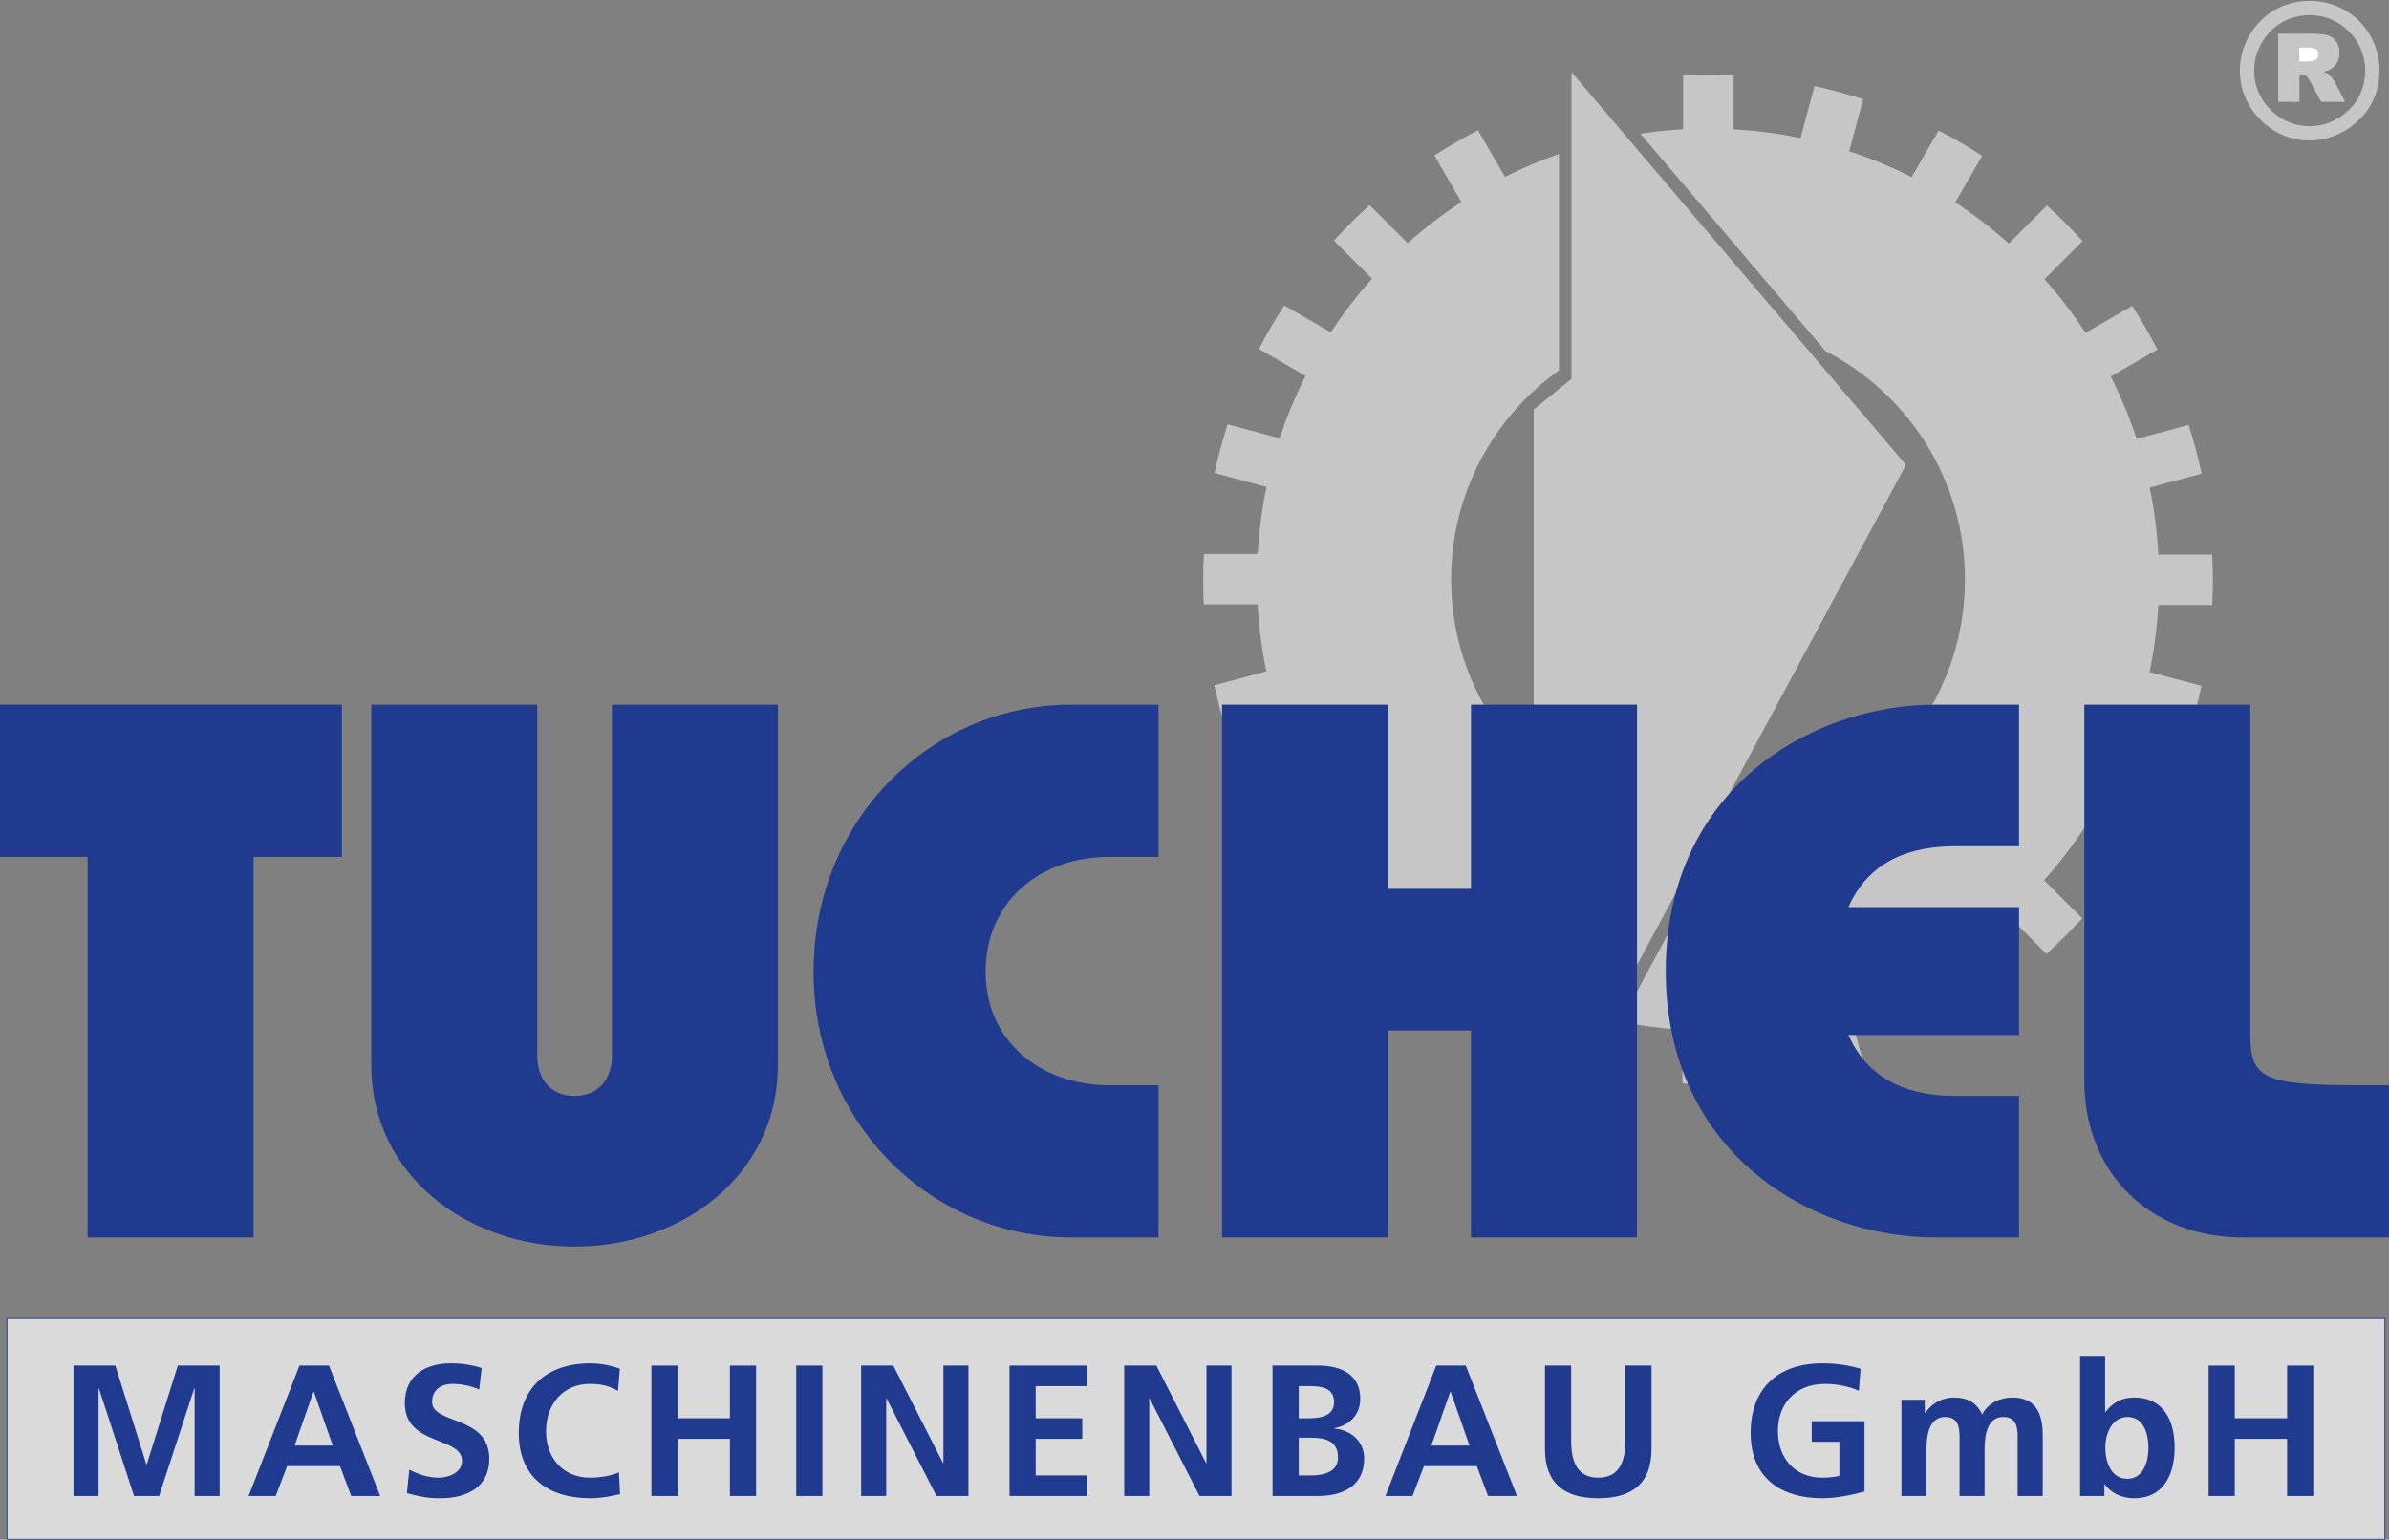
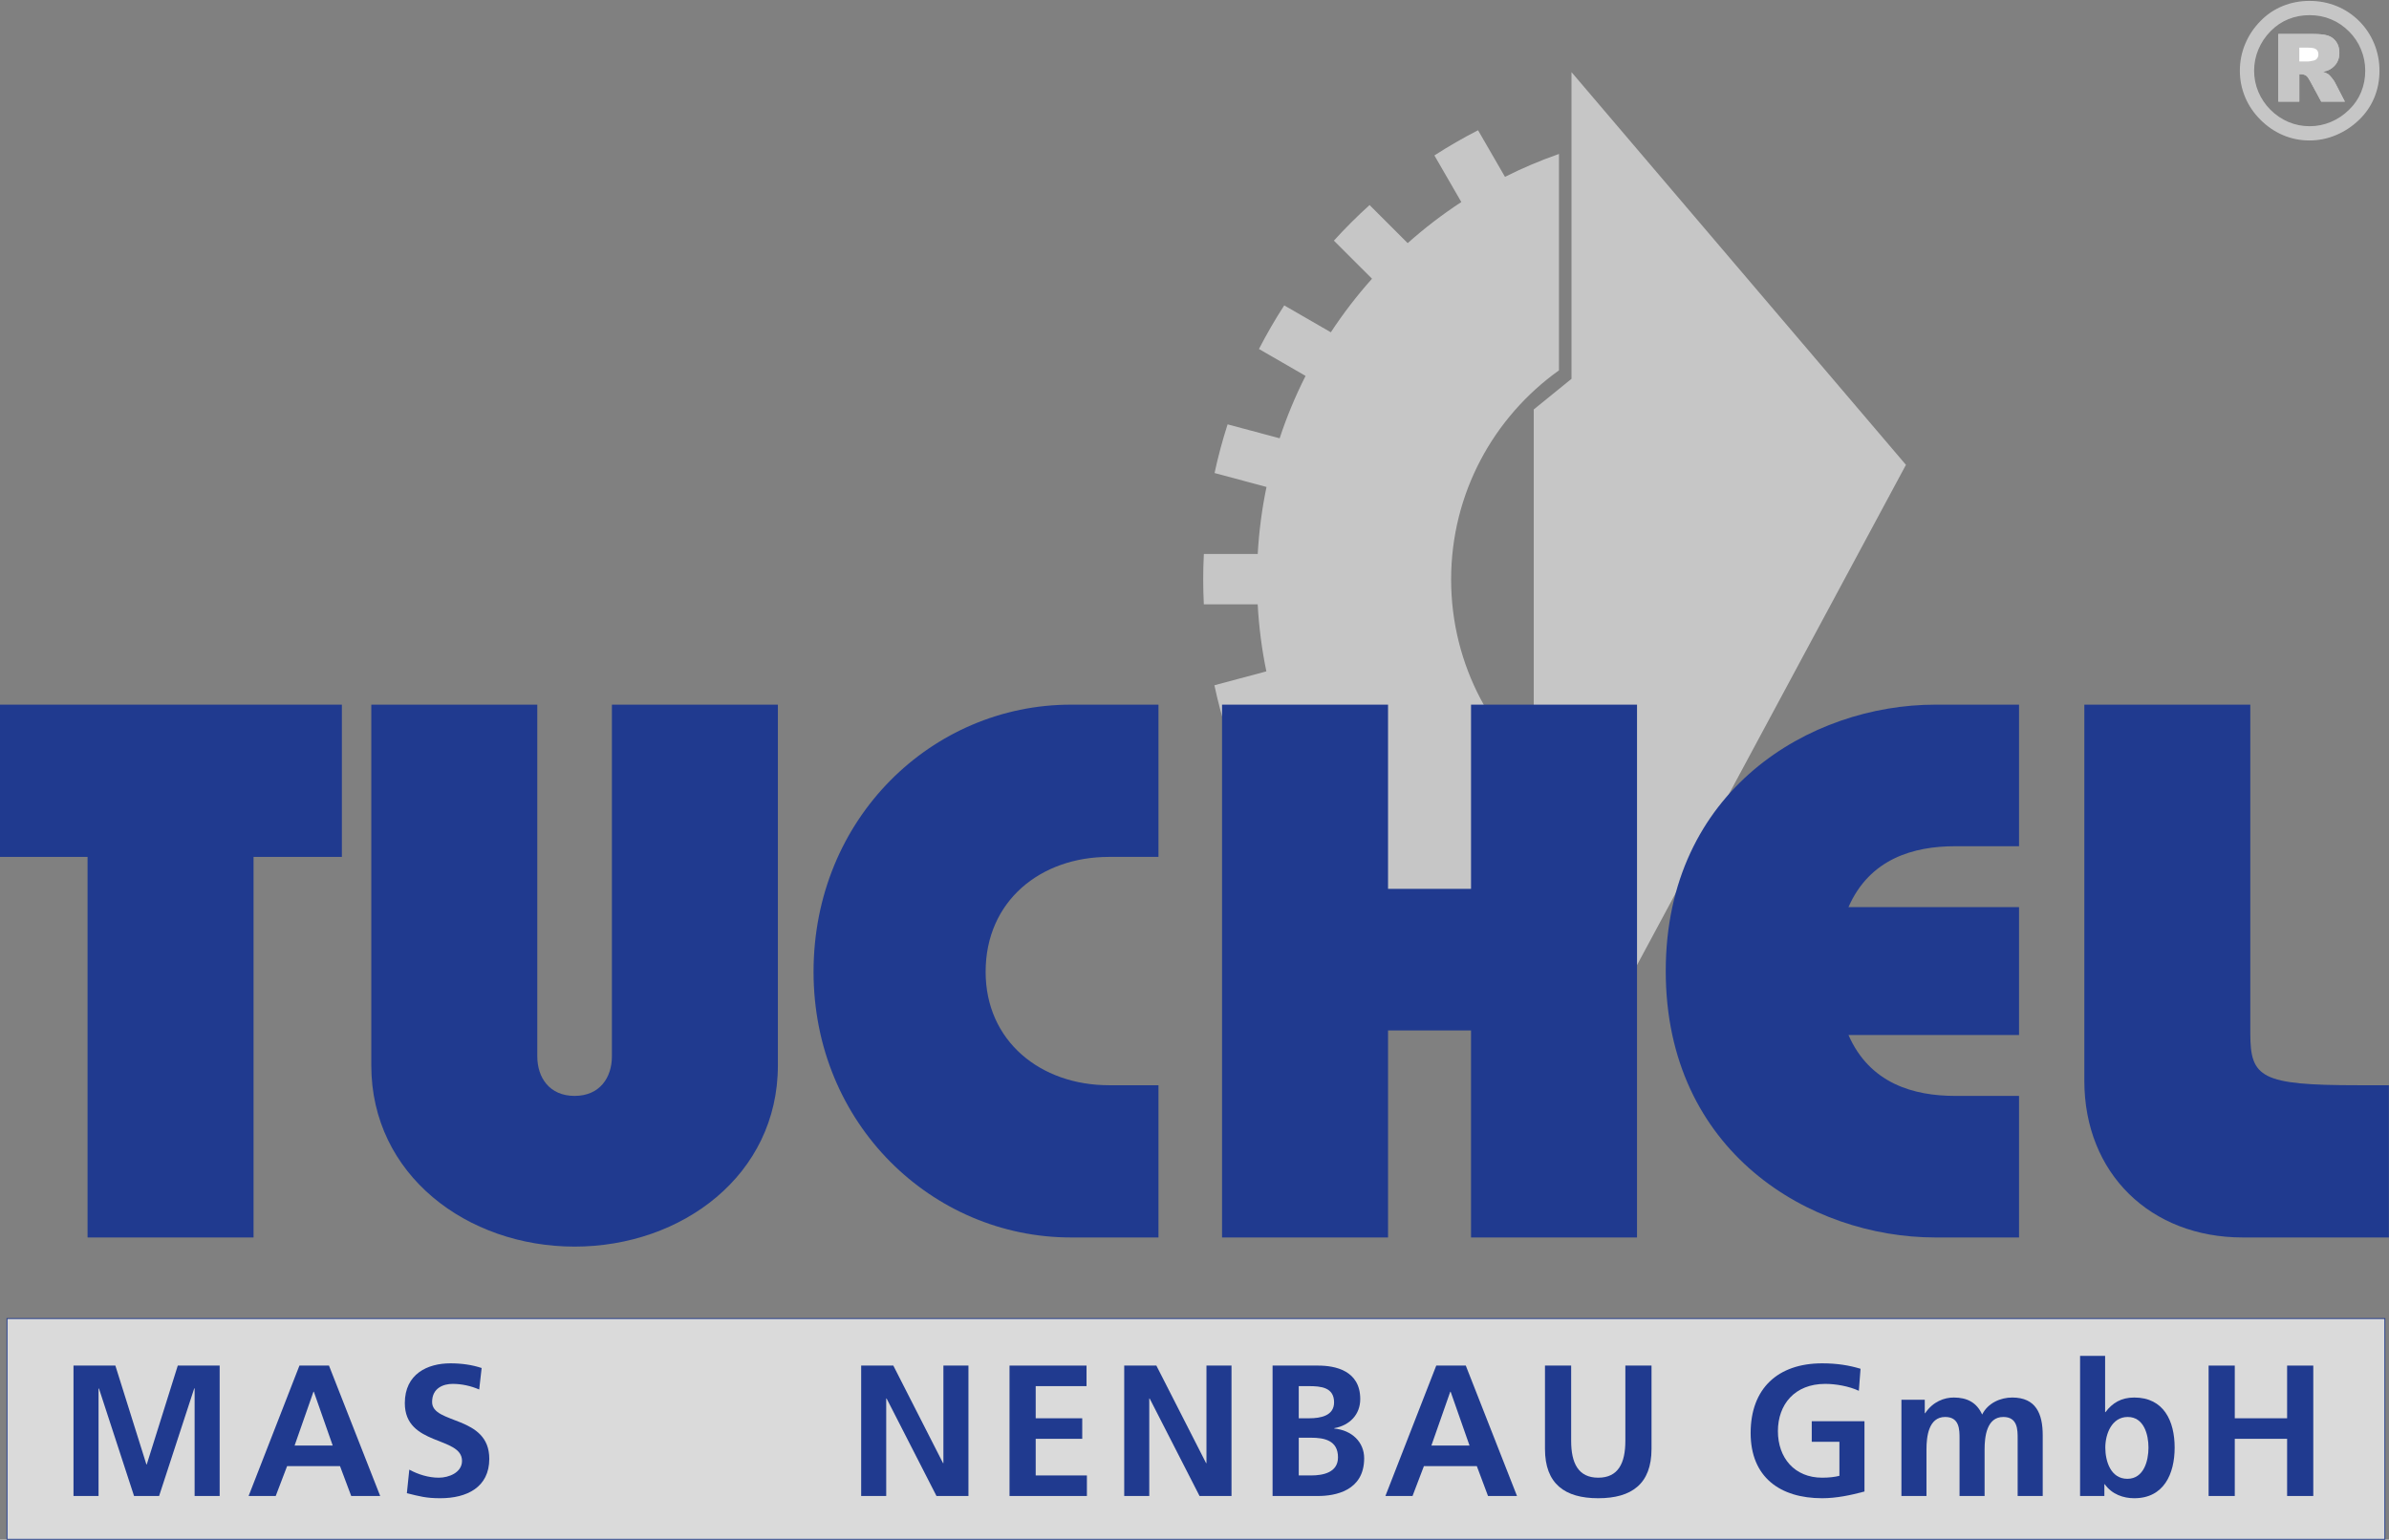
<svg xmlns="http://www.w3.org/2000/svg" width="100%" height="100%" viewBox="0 0 4725 3046" version="1.1" xml:space="preserve" style="fill-rule:evenodd;clip-rule:evenodd;stroke-miterlimit:2;">
  <rect x="0" y="0" width="4725" height="3046" fill="#808080" stroke="none" />
  <g transform="matrix(4.167,0,0,4.167,0,0)">
-     <path d="M1050,287.22C1050.2,283.209 1050.31,279.174 1050.31,275.114C1050.31,271.149 1050.2,267.21 1050,263.296L1024.45,263.296C1023.85,252.456 1022.47,241.832 1020.33,231.479L1044.99,224.868C1043.31,217.011 1041.25,209.302 1038.82,201.751L1014.12,208.371C1010.76,198.125 1006.64,188.228 1001.85,178.73L1023.98,165.955C1020.33,158.835 1016.33,151.923 1012.01,145.239L989.887,158.01C984.012,149.036 977.492,140.527 970.371,132.555L988.456,114.466C983.107,108.549 977.468,102.895 971.556,97.538L953.471,115.624C945.507,108.494 937.005,101.966 928.039,96.078L940.815,73.955C934.129,69.626 927.222,65.627 920.11,61.966L907.332,84.094C897.842,79.282 887.952,75.158 877.709,71.786L884.327,47.082C876.782,44.646 869.072,42.574 861.224,40.888L854.615,65.551C844.261,63.395 833.641,61.991 822.798,61.386L822.798,35.811C818.792,35.61 814.752,35.505 810.699,35.505C806.735,35.505 802.796,35.613 798.877,35.804L798.877,61.365C792.016,61.738 785.255,62.468 778.583,63.471L866.472,166.695C905.751,186.944 932.633,227.881 932.633,275.116C932.633,340.453 881.239,393.785 816.673,396.904L769.249,485.143C778.814,487.021 788.598,488.286 798.575,488.842L798.583,514.418C802.594,514.617 806.634,514.723 810.699,514.723C814.656,514.723 818.589,514.617 822.504,514.424L822.508,488.865C833.342,488.275 843.968,486.888 854.322,484.746L860.936,509.406C868.792,507.727 876.501,505.667 884.046,503.238L877.436,478.538C887.677,475.181 897.566,471.072 907.067,466.271L919.844,488.392C926.971,484.74 933.88,480.751 940.569,476.431L927.792,454.308C936.769,448.432 945.277,441.916 953.242,434.802L971.335,452.882C977.257,447.527 982.91,441.891 988.272,435.98L970.184,417.89C977.314,409.93 983.839,401.432 989.722,392.469L1011.85,405.232C1016.18,398.55 1020.18,391.646 1023.84,384.53L1001.72,371.756C1006.53,362.266 1010.65,352.374 1014.02,342.138L1038.73,348.749C1041.16,341.202 1043.23,333.495 1044.92,325.64L1020.26,319.032C1022.42,308.685 1023.82,298.063 1024.43,287.226L1050,287.22Z" style="fill:rgb(198,198,198);fill-rule:nonzero;" />
    <path d="M688.758,275.116C688.758,234.161 708.975,197.951 739.945,175.837L739.945,73.093C731.129,76.182 722.563,79.796 714.321,83.962L701.538,61.837C694.419,65.488 687.506,69.481 680.824,73.802L693.597,95.923C684.621,101.798 676.112,108.313 668.144,115.432L650.052,97.349C644.136,102.699 638.483,108.336 633.122,114.249L651.211,132.334C644.08,140.293 637.555,148.796 631.664,157.761L609.542,144.994C605.211,151.673 601.212,158.578 597.553,165.695L619.675,178.468C614.867,187.96 610.743,197.848 607.367,208.088L582.667,201.473C580.235,209.019 578.157,216.729 576.47,224.582L601.132,231.191C598.977,241.538 597.573,252.161 596.964,262.995L571.394,262.999C571.191,267.015 571.085,271.05 571.085,275.114C571.085,279.074 571.197,283.01 571.383,286.924L596.945,286.924C597.537,297.763 598.919,308.389 601.062,318.739L576.402,325.349C578.082,333.205 580.142,340.916 582.568,348.465L607.268,341.849C610.629,352.092 614.739,361.987 619.538,371.483L597.415,384.266C601.067,391.384 605.058,398.295 609.377,404.981L631.499,392.211C637.376,401.182 643.887,409.691 651.006,417.662L632.927,435.75C638.279,441.669 643.914,447.323 649.827,452.682L667.915,434.597C675.875,441.727 684.376,448.256 693.341,454.14L680.567,476.261C687.25,480.596 694.157,484.595 701.272,488.255L714.045,466.131C722.379,470.354 731.033,474.013 739.945,477.135L739.945,374.392C708.975,352.28 688.758,316.068 688.758,275.116Z" style="fill:rgb(198,198,198);fill-rule:nonzero;" />
    <path d="M745.89,516.04L904.635,220.693L745.89,34.245L745.89,179.846L727.978,194.399L727.978,354.146L745.89,369.236L745.89,516.04Z" style="fill:rgb(198,198,198);fill-rule:nonzero;" />
    <rect x="3.314" y="625.994" width="1128.64" height="104.807" style="fill:rgb(218,218,218);fill-rule:nonzero;" />
    <rect x="3.314" y="625.994" width="1128.64" height="104.807" style="fill:none;stroke:rgb(32,58,143);stroke-width:0.4px;" />
    <path d="M34.885,710.25L46.772,710.25L46.772,659.334L46.949,659.161L63.627,710.25L75.514,710.25L92.191,659.161L92.371,659.161L92.371,710.25L104.259,710.25L104.259,648.338L84.383,648.338L69.661,695.257L69.482,695.257L54.756,648.338L34.885,648.338L34.885,710.25Z" style="fill:rgb(32,58,143);fill-rule:nonzero;" />
    <path d="M118,710.25L130.863,710.25L136.274,696.061L161.38,696.061L166.701,710.25L180.452,710.25L156.146,648.338L142.128,648.338L118,710.25ZM157.92,686.303L139.823,686.303L148.782,660.751L148.959,660.751L157.92,686.303Z" style="fill:rgb(32,58,143);" />
    <path d="M228.602,649.484C224.078,647.984 219.111,647.268 213.787,647.268C202.875,647.268 192.143,652.325 192.143,666.166C192.143,686.657 219.287,681.775 219.287,693.577C219.287,699.164 212.99,701.561 208.289,701.561C203.409,701.561 198.528,700.048 194.27,697.743L193.117,708.92C199.238,710.429 202.254,711.316 208.997,711.316C221.505,711.316 232.237,706.171 232.237,692.597C232.237,671.847 205.093,676.367 205.093,665.634C205.093,658.888 210.596,657.025 214.855,657.025C219.2,657.025 223.546,658.002 227.448,659.695L228.602,649.484Z" style="fill:rgb(32,58,143);fill-rule:nonzero;" />
-     <path d="M293.775,698.982C290.848,700.492 285.081,701.561 280.203,701.561C266.983,701.561 259.178,692.064 259.178,679.47C259.178,666.783 267.161,657.025 279.936,657.025C284.372,657.025 288.63,657.648 293.332,660.307L294.218,649.846C289.693,648.066 284.283,647.268 280.203,647.268C259.178,647.268 246.224,659.161 246.224,680.355C246.224,701.289 260.153,711.316 280.203,711.316C284.903,711.316 289.783,710.429 294.309,709.361L293.775,698.982Z" style="fill:rgb(32,58,143);fill-rule:nonzero;" />
-     <path d="M309.183,710.25L321.602,710.25L321.602,683.104L346.441,683.104L346.441,710.25L358.861,710.25L358.861,648.338L346.441,648.338L346.441,673.35L321.602,673.35L321.602,648.338L309.183,648.338L309.183,710.25Z" style="fill:rgb(32,58,143);fill-rule:nonzero;" />
-     <rect x="377.915" y="648.338" width="12.421" height="61.912" style="fill:rgb(32,58,143);fill-rule:nonzero;" />
    <path d="M408.743,710.25L420.632,710.25L420.632,663.945L420.806,663.945L444.493,710.25L459.664,710.25L459.664,648.338L447.775,648.338L447.775,694.643L447.596,694.643L424.002,648.338L408.743,648.338L408.743,710.25Z" style="fill:rgb(32,58,143);fill-rule:nonzero;" />
    <path d="M479.16,710.25L515.885,710.25L515.885,700.492L491.578,700.492L491.578,683.104L513.668,683.104L513.668,673.35L491.578,673.35L491.578,658.091L515.706,658.091L515.706,648.338L479.16,648.338L479.16,710.25Z" style="fill:rgb(32,58,143);fill-rule:nonzero;" />
    <path d="M533.597,710.25L545.483,710.25L545.483,663.945L545.664,663.945L569.352,710.25L584.517,710.25L584.517,648.338L572.633,648.338L572.633,694.643L572.455,694.643L548.857,648.338L533.597,648.338L533.597,710.25Z" style="fill:rgb(32,58,143);fill-rule:nonzero;" />
    <path d="M604.012,710.25L625.66,710.25C633.463,710.25 647.484,707.944 647.484,692.336C647.484,684.706 641.718,679.026 633.291,678.231L633.291,678.048C640.651,676.721 645.624,671.574 645.624,664.215C645.624,650.643 633.644,648.338 625.66,648.338L604.012,648.338L604.012,710.25ZM616.435,658.091L621.228,658.091C626.898,658.091 633.201,658.628 633.201,665.805C633.201,672.2 626.723,673.35 621.488,673.35L616.435,673.35L616.435,658.091ZM616.435,682.581L622.287,682.581C628.499,682.581 635.063,683.818 635.063,691.895C635.063,699.074 628.055,700.492 622.287,700.492L616.435,700.492L616.435,682.581Z" style="fill:rgb(32,58,143);" />
    <path d="M657.567,710.25L670.436,710.25L675.842,696.061L700.955,696.061L706.269,710.25L720.026,710.25L695.717,648.338L681.703,648.338L657.567,710.25ZM697.49,686.303L679.388,686.303L688.348,660.751L688.529,660.751L697.49,686.303Z" style="fill:rgb(32,58,143);" />
    <path d="M733.305,687.898C733.305,704.488 742.71,711.316 758.589,711.316C774.465,711.316 783.873,704.488 783.873,687.898L783.873,648.338L771.453,648.338L771.453,684.081C771.453,694.643 768.081,701.561 758.589,701.561C749.102,701.561 745.729,694.643 745.729,684.081L745.729,648.338L733.305,648.338L733.305,687.898Z" style="fill:rgb(32,58,143);fill-rule:nonzero;" />
    <path d="M883.082,649.846C877.753,648.247 872.075,647.268 864.889,647.268C843.865,647.268 830.919,659.161 830.919,680.355C830.919,701.289 844.842,711.316 864.889,711.316C871.544,711.316 878.382,709.896 884.945,708.124L884.945,674.767L859.921,674.767L859.921,684.524L873.053,684.524L873.053,700.673C870.917,701.207 868.261,701.561 864.889,701.561C851.679,701.561 843.865,692.064 843.865,679.47C843.865,666.783 851.849,657.025 866.308,657.025C871.284,657.025 877.495,658.091 882.279,660.307L883.082,649.846Z" style="fill:rgb(32,58,143);fill-rule:nonzero;" />
    <path d="M902.486,710.25L914.379,710.25L914.379,688.077C914.379,682.137 915.352,672.733 923.25,672.733C930.075,672.733 930.075,678.762 930.075,683.024L930.075,710.25L941.961,710.25L941.961,688.077C941.961,682.137 942.94,672.733 950.834,672.733C957.658,672.733 957.658,678.762 957.658,683.024L957.658,710.25L969.552,710.25L969.552,681.423C969.552,671.223 966.36,663.502 955.094,663.502C949.505,663.502 943.556,666.076 940.805,671.574C938.239,665.896 933.709,663.502 927.325,663.502C922.894,663.502 917.481,665.366 913.751,670.953L913.57,670.953L913.57,664.569L902.486,664.569L902.486,710.25Z" style="fill:rgb(32,58,143);fill-rule:nonzero;" />
    <path d="M987.283,710.25L998.815,710.25L998.815,704.664L998.996,704.664C1002.46,709.544 1007.96,711.316 1013.01,711.316C1027.03,711.316 1032.17,699.79 1032.17,687.273C1032.17,674.677 1027.03,663.502 1013.01,663.502C1006.8,663.502 1002.63,666.076 999.347,670.418L999.167,670.418L999.167,643.725L987.283,643.725L987.283,710.25ZM999.257,687.273C999.257,680.887 1002.28,672.733 1009.9,672.733C1017.62,672.733 1019.75,681.159 1019.75,687.273C1019.75,693.577 1017.53,702.092 1009.73,702.092C1001.83,702.092 999.257,693.757 999.257,687.273Z" style="fill:rgb(32,58,143);" />
    <path d="M1048.29,710.25L1060.71,710.25L1060.71,683.104L1085.55,683.104L1085.55,710.25L1097.97,710.25L1097.97,648.338L1085.55,648.338L1085.55,673.35L1060.71,673.35L1060.71,648.338L1048.29,648.338L1048.29,710.25Z" style="fill:rgb(32,58,143);fill-rule:nonzero;" />
    <path d="M0,406.828L41.56,406.828L41.56,587.509L120.346,587.509L120.346,406.828L162.266,406.828L162.266,334.548L0,334.548L0,406.828Z" style="fill:rgb(32,58,143);fill-rule:nonzero;" />
    <path d="M176.231,334.548L176.231,505.842C176.231,557.877 221.765,591.849 272.723,591.849C323.68,591.849 369.212,557.877 369.212,505.842L369.212,334.548L290.431,334.548L290.431,501.507C290.431,511.629 284.65,520.299 272.723,520.299C260.799,520.299 255.016,511.629 255.016,501.507L255.016,334.548L176.231,334.548Z" style="fill:rgb(32,58,143);fill-rule:nonzero;" />
    <path d="M549.852,515.235L526.36,515.235C493.835,515.235 467.817,494.277 467.817,461.388C467.817,427.788 493.835,406.828 526.36,406.828L549.852,406.828L549.852,334.548L508.29,334.548C442.516,334.548 386.141,388.392 386.141,461.388C386.141,533.672 442.516,587.509 508.29,587.509L549.852,587.509L549.852,515.235Z" style="fill:rgb(32,58,143);fill-rule:nonzero;" />
    <path d="M658.817,587.509L658.817,489.22L698.206,489.22L698.206,587.509L776.99,587.509L776.99,334.548L698.206,334.548L698.206,422.001L658.817,422.001L658.817,334.548L580.031,334.548L580.031,587.509L658.817,587.509Z" style="fill:rgb(32,58,143);fill-rule:nonzero;" />
    <path d="M958.313,430.672L877.355,430.672C887.476,407.55 908.445,401.763 927.958,401.763L958.313,401.763L958.313,334.548L918.564,334.548C859.291,334.548 790.625,375.026 790.625,461.026C790.625,547.035 859.291,587.509 918.564,587.509L958.313,587.509L958.313,520.299L927.958,520.299C908.445,520.299 887.476,514.511 877.355,491.39L958.313,491.39L958.313,430.672Z" style="fill:rgb(32,58,143);fill-rule:nonzero;" />
    <path d="M1133.86,515.235L1119.04,515.235C1073.14,515.235 1068.08,511.629 1068.08,490.668L1068.08,334.548L989.302,334.548L989.302,513.066C989.302,557.155 1020.74,587.509 1064.47,587.509L1133.86,587.509L1133.86,515.235Z" style="fill:rgb(32,58,143);fill-rule:nonzero;" />
    <path d="M1096.17,0.423C1100.72,0.423 1105.02,1.246 1109.06,2.894C1113.09,4.539 1116.69,6.935 1119.83,10.081C1122.89,13.168 1125.25,16.738 1126.91,20.793C1128.57,24.851 1129.39,29.11 1129.39,33.582C1129.39,38.108 1128.58,42.346 1126.95,46.302C1125.32,50.254 1122.95,53.746 1119.83,56.773C1116.57,59.947 1112.9,62.394 1108.82,64.112C1104.73,65.834 1100.52,66.692 1096.17,66.692C1091.79,66.692 1087.62,65.855 1083.65,64.181C1079.69,62.504 1076.1,60.065 1072.9,56.859C1069.73,53.715 1067.31,50.144 1065.63,46.147C1063.96,42.149 1063.12,37.96 1063.12,33.582C1063.12,29.142 1063.96,24.895 1065.66,20.838C1067.34,16.782 1069.79,13.137 1072.99,9.902C1076.01,6.816 1079.51,4.465 1083.48,2.849C1087.45,1.231 1091.68,0.423 1096.17,0.423ZM1122.63,33.558C1122.63,30.03 1121.96,26.666 1120.63,23.463C1119.32,20.259 1117.42,17.422 1114.95,14.956C1112.4,12.396 1109.54,10.465 1106.37,9.157C1103.22,7.848 1099.85,7.195 1096.25,7.195C1092.64,7.195 1089.26,7.836 1086.11,9.112C1082.97,10.391 1080.18,12.28 1077.74,14.777C1075.21,17.335 1073.27,20.229 1071.92,23.463C1070.56,26.696 1069.89,30.061 1069.89,33.558C1069.89,37.056 1070.56,40.401 1071.89,43.588C1073.24,46.776 1075.15,49.62 1077.65,52.119C1080.18,54.646 1083.03,56.578 1086.2,57.916C1089.38,59.252 1092.73,59.921 1096.25,59.921C1099.75,59.921 1103.11,59.245 1106.33,57.894C1109.55,56.542 1112.46,54.586 1115.03,52.03C1117.54,49.591 1119.43,46.806 1120.7,43.676C1121.98,40.546 1122.63,37.172 1122.63,33.558Z" style="fill:rgb(198,198,198);" />
    <path d="M1091.34,29.184L1095.53,29.184C1095.98,29.184 1096.86,29.037 1098.16,28.745C1098.83,28.612 1099.36,28.275 1099.78,27.734C1100.2,27.191 1100.4,26.567 1100.4,25.863C1100.4,24.823 1100.08,24.025 1099.41,23.466C1098.76,22.91 1097.52,22.633 1095.7,22.633L1091.34,22.633L1091.34,29.184ZM1081.38,48.249L1081.38,16.128L1097.91,16.128C1100.99,16.128 1103.33,16.391 1104.95,16.917C1106.57,17.444 1107.88,18.421 1108.86,19.847C1109.86,21.275 1110.35,23.013 1110.35,25.061C1110.35,26.846 1109.98,28.384 1109.22,29.68C1108.46,30.976 1107.41,32.025 1106.08,32.828C1105.23,33.341 1104.07,33.767 1102.59,34.104C1103.77,34.497 1104.63,34.893 1105.17,35.285C1105.53,35.549 1106.06,36.112 1106.76,36.973C1107.45,37.836 1107.92,38.501 1108.15,38.969L1112.96,48.249L1101.74,48.249L1096.44,38.453C1095.77,37.186 1095.17,36.362 1094.65,35.981C1093.93,35.488 1093.12,35.238 1092.22,35.238L1091.34,35.238L1091.34,48.249L1081.38,48.249Z" style="fill:rgb(198,198,198);" />
    <path d="M1081.38,48.249L1081.38,16.128L1097.91,16.128C1100.99,16.128 1103.33,16.391 1104.95,16.917C1106.57,17.444 1107.88,18.421 1108.86,19.847C1109.86,21.275 1110.35,23.013 1110.35,25.061C1110.35,26.846 1109.98,28.384 1109.22,29.68C1108.46,30.976 1107.41,32.025 1106.08,32.828C1105.23,33.341 1104.07,33.767 1102.59,34.104C1103.77,34.497 1104.63,34.893 1105.17,35.285C1105.53,35.549 1106.06,36.112 1106.76,36.973C1107.45,37.836 1107.92,38.501 1108.15,38.969L1112.96,48.249L1101.74,48.249L1096.44,38.453C1095.77,37.186 1095.17,36.362 1094.65,35.981C1093.93,35.488 1093.12,35.238 1092.22,35.238L1091.34,35.238L1091.34,48.249L1081.38,48.249Z" style="fill:rgb(198,198,198);fill-rule:nonzero;" />
    <path d="M1091.34,29.184L1095.53,29.184C1095.98,29.184 1096.86,29.037 1098.16,28.745C1098.83,28.612 1099.36,28.275 1099.78,27.734C1100.2,27.191 1100.4,26.567 1100.4,25.863C1100.4,24.823 1100.08,24.025 1099.41,23.466C1098.76,22.91 1097.52,22.633 1095.7,22.633L1091.34,22.633L1091.34,29.184Z" style="fill:white;fill-rule:nonzero;" />
  </g>
</svg>